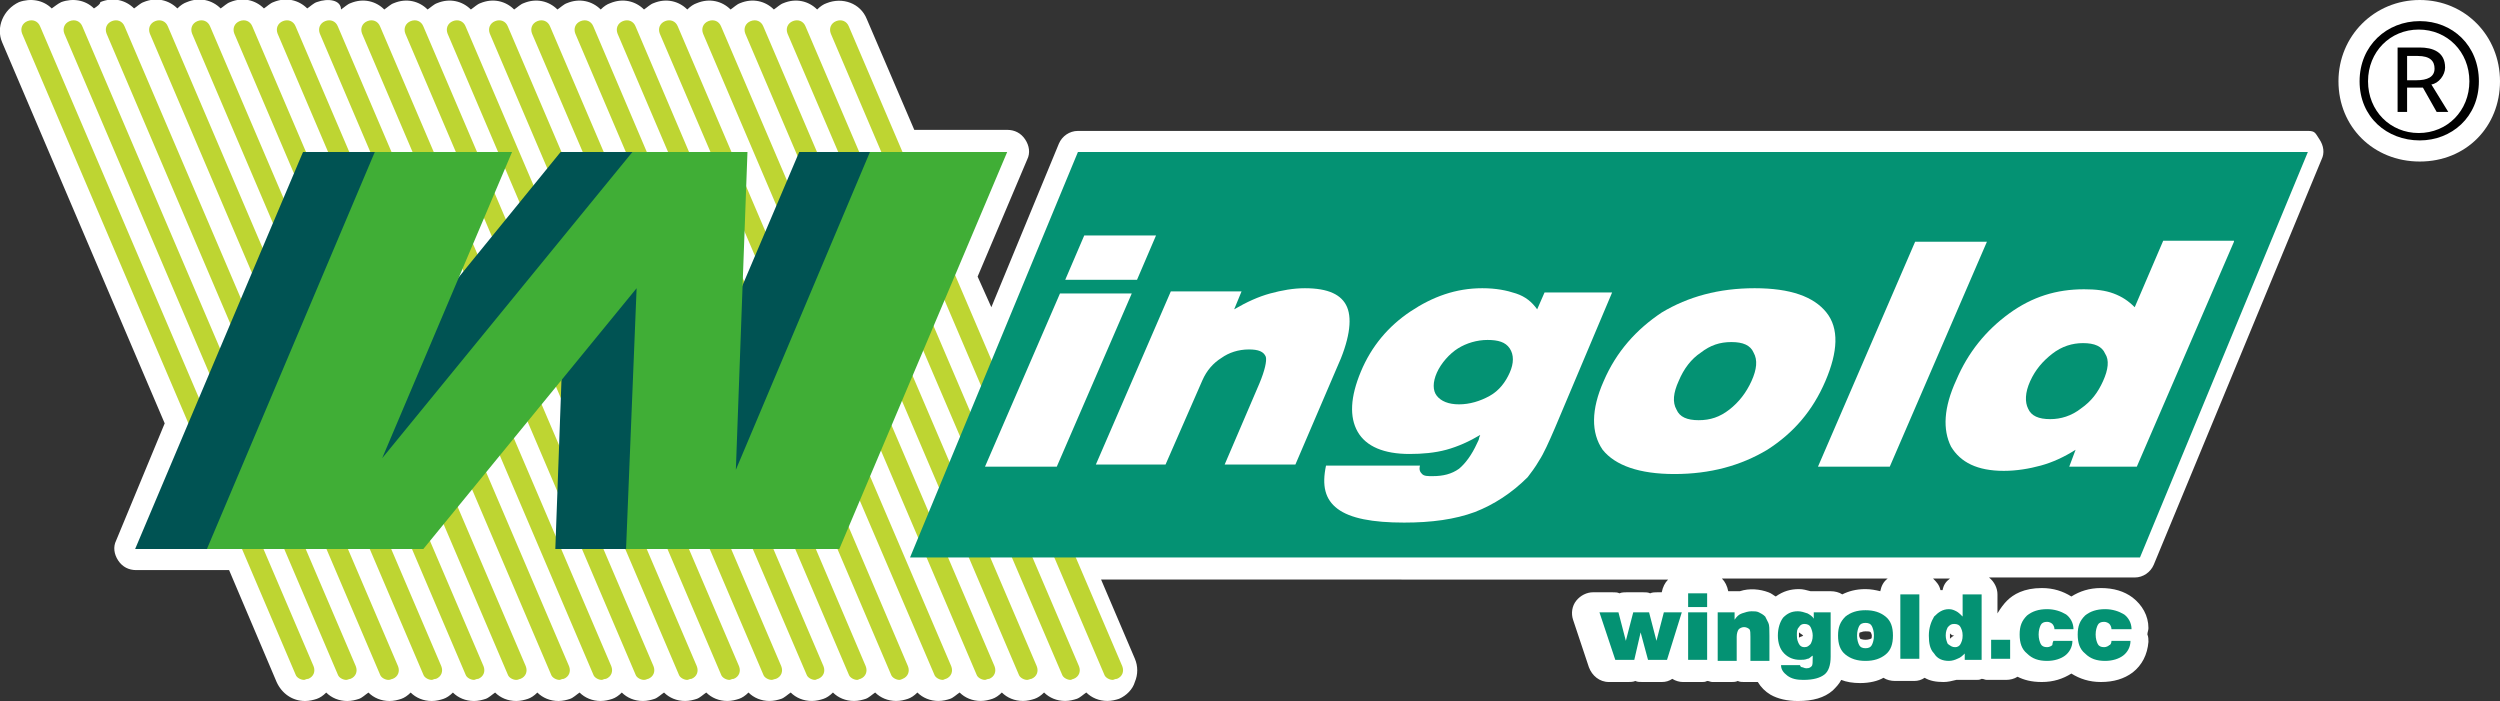
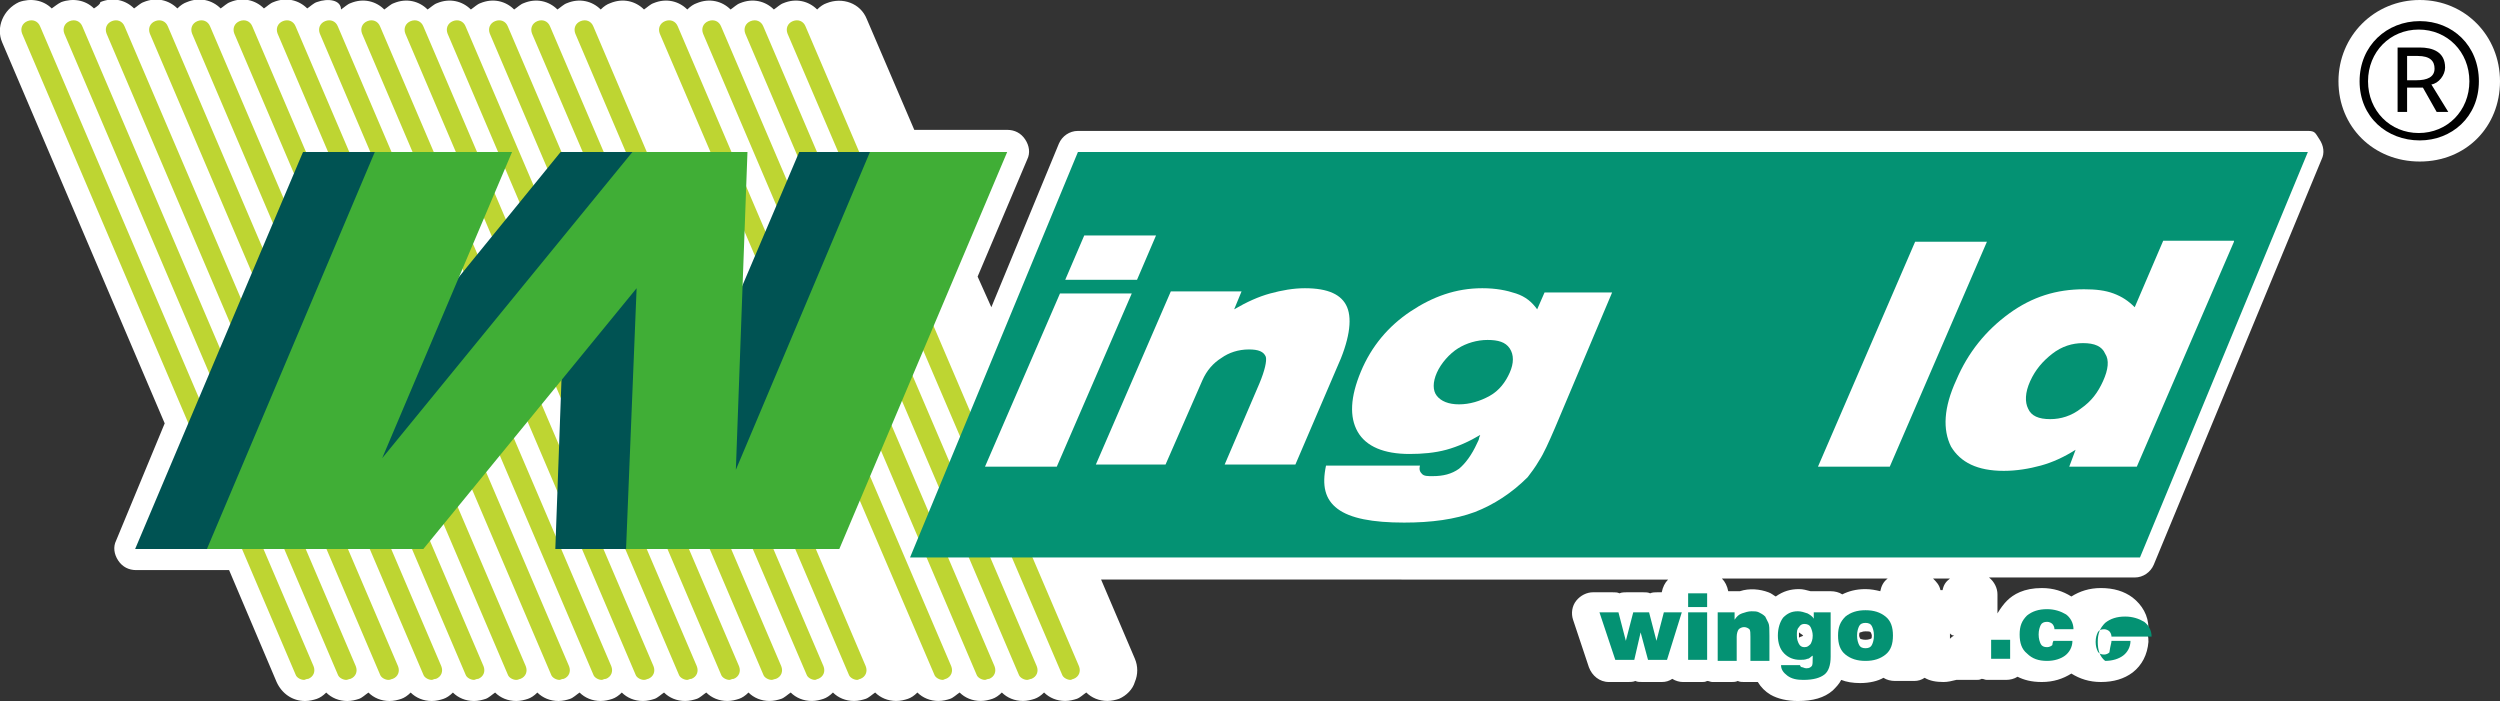
<svg xmlns="http://www.w3.org/2000/svg" version="1.1" id="图层_1" x="0px" y="0px" viewBox="0 0 236.8 66.4" style="enable-background:new 0 0 236.8 66.4;" xml:space="preserve">
  <rect x="0" y="0" width="236.8" height="66.4" fill="#333333" stroke="none" />
  <style type="text/css">
	.st0{fill:#FFFFFF;}
	.st1{fill:#BED532;}
	.st2{fill:#049273;}
	.st3{fill:#005353;}
	.st4{fill:#40AE36;}
</style>
  <g>
    <path class="st0" d="M218.6,12.4H102.1c-0.8,0-1.5,0.5-1.8,1.2l-6.4,15.5l-1.3-2.9l4.7-11.1c0.3-0.6,0.2-1.3-0.2-1.9   c-0.4-0.6-1-0.9-1.7-0.9h-6.8h-2L82.1,1.8c-0.6-1.5-2.3-2.1-3.8-1.5c-0.3,0.1-0.6,0.3-0.9,0.6c-0.8-0.8-2-1.1-3.2-0.6   c-0.3,0.1-0.6,0.4-0.9,0.6c-0.8-0.8-2-1.1-3.2-0.6c-0.3,0.1-0.6,0.4-0.9,0.6c-0.8-0.8-2-1.1-3.2-0.6c-0.3,0.1-0.6,0.3-0.9,0.6   c-0.8-0.8-2-1.1-3.2-0.6c-0.3,0.1-0.6,0.4-0.9,0.6c-0.8-0.8-2-1.1-3.2-0.6c-0.3,0.1-0.6,0.3-0.9,0.6c-0.8-0.8-2-1.1-3.2-0.6   c-0.3,0.1-0.6,0.4-0.9,0.6c-0.8-0.8-2-1.1-3.2-0.6c-0.3,0.1-0.6,0.4-0.9,0.6c-0.8-0.8-2-1.1-3.2-0.6c-0.3,0.1-0.6,0.4-0.9,0.6   c-0.8-0.8-2-1.1-3.2-0.6c-0.3,0.1-0.6,0.4-0.9,0.6c-0.8-0.8-2-1.1-3.2-0.6c-0.3,0.1-0.6,0.4-0.9,0.6c-0.8-0.8-2-1.1-3.2-0.6   c-0.3,0.1-0.6,0.4-0.9,0.6c0-0.9-1.2-1.1-2.3-0.7c-0.3,0.1-0.6,0.4-0.9,0.6c-0.8-0.8-2-1.1-3.2-0.6c-0.3,0.1-0.6,0.4-0.9,0.6   c-0.8-0.8-2-1.1-3.2-0.6c-0.3,0.1-0.6,0.4-0.9,0.6c-0.8-0.8-2-1.1-3.2-0.6c-0.3,0.1-0.6,0.3-0.9,0.6c-0.8-0.8-2-1.1-3.2-0.6   c-0.3,0.1-0.6,0.4-0.9,0.6c-0.8-0.8-2-1.1-3.2-0.6c0,0.2-0.3,0.4-0.6,0.6c-0.8-0.8-2-1-3.1-0.6C5.4,0.4,5.2,0.6,4.9,0.8   c-0.8-0.8-2-1-3.1-0.6C0.3,0.9-0.4,2.6,0.2,4l15.4,36.1L11,51.2c-0.3,0.6-0.2,1.3,0.2,1.9c0.4,0.6,1,0.9,1.7,0.9h6.8h2l4.5,10.6   c0.5,1.1,1.5,1.8,2.7,1.8c0.4,0,0.8-0.1,1.1-0.2c0.3-0.1,0.6-0.3,0.9-0.6c0.5,0.5,1.2,0.8,2,0.8c0.4,0,0.8-0.1,1.1-0.2   s0.6-0.4,0.9-0.6c0.5,0.5,1.2,0.8,2,0.8c0.4,0,0.8-0.1,1.1-0.2s0.6-0.3,0.9-0.6c0.5,0.5,1.2,0.8,2,0.8c0.4,0,0.8-0.1,1.1-0.2   s0.6-0.3,0.9-0.6c0.5,0.5,1.2,0.8,2,0.8c0.4,0,0.8-0.1,1.1-0.2s0.6-0.4,0.9-0.6c0.5,0.5,1.2,0.8,2,0.8c0.4,0,0.8-0.1,1.1-0.2   s0.6-0.3,0.9-0.6c0.5,0.5,1.2,0.8,2,0.8c0.4,0,0.8-0.1,1.1-0.2s0.6-0.4,0.9-0.6c0.5,0.5,1.2,0.8,2,0.8c0.4,0,0.8-0.1,1.1-0.2   s0.6-0.3,0.9-0.6c0.5,0.5,1.2,0.8,2,0.8c0.4,0,0.8-0.1,1.1-0.2s0.6-0.4,0.9-0.6c0.5,0.5,1.2,0.8,2,0.8c0.4,0,0.8-0.1,1.1-0.2   c0.3-0.1,0.6-0.4,0.9-0.6c0.5,0.5,1.2,0.8,2,0.8c0.4,0,0.8-0.1,1.1-0.2c0.3-0.1,0.6-0.3,0.9-0.6c0.5,0.5,1.2,0.8,2,0.8   c0.4,0,0.8-0.1,1.1-0.2c0.3-0.1,0.6-0.4,0.9-0.6c0.5,0.5,1.2,0.8,2,0.8c0.4,0,0.8-0.1,1.1-0.2c0.3-0.1,0.6-0.3,0.9-0.6   c0.5,0.5,1.2,0.8,2,0.8c0.4,0,0.8-0.1,1.1-0.2c0.3-0.1,0.6-0.4,0.9-0.6c0.5,0.5,1.2,0.8,2,0.8c0.4,0,0.8-0.1,1.1-0.2   c0.3-0.1,0.6-0.3,0.9-0.6c0.5,0.5,1.2,0.8,2,0.8c0.4,0,0.8-0.1,1.1-0.2c0.3-0.1,0.6-0.4,0.9-0.6c0.5,0.5,1.2,0.8,2,0.8   c0.4,0,0.8-0.1,1.1-0.2c0.3-0.1,0.6-0.3,0.9-0.6c0.5,0.5,1.2,0.8,2,0.8c0.4,0,0.8-0.1,1.1-0.2c0.3-0.1,0.6-0.3,0.9-0.6   c0.5,0.5,1.2,0.8,2,0.8c0.4,0,0.8-0.1,1.1-0.2c0.3-0.1,0.6-0.4,0.9-0.6c0.5,0.5,1.2,0.8,2,0.8c0.4,0,0.8-0.1,1.1-0.2   c0.7-0.3,1.3-0.9,1.5-1.6c0.3-0.7,0.3-1.5,0-2.2l-3.2-7.5H158c-0.3,0.3-0.5,0.7-0.6,1.2H157c-0.2,0-0.5,0-0.7,0.1   c-0.2-0.1-0.4-0.1-0.7-0.1h-1.5c-0.2,0-0.5,0-0.7,0.1c-0.2-0.1-0.4-0.1-0.7-0.1h-1.8c-0.6,0-1.2,0.3-1.6,0.8   c-0.4,0.5-0.5,1.2-0.3,1.8l1.5,4.5c0.3,0.8,1,1.4,1.9,1.4h1.8c0.2,0,0.5,0,0.7-0.1c0.2,0.1,0.4,0.1,0.7,0.1h1.8   c0.4,0,0.7-0.1,1-0.3c0.3,0.2,0.7,0.3,1,0.3h1.8c0.2,0,0.3,0,0.5-0.1c0.2,0,0.3,0.1,0.5,0.1h1.8c0.2,0,0.4,0,0.6-0.1   c0.2,0.1,0.4,0.1,0.6,0.1h1.3c0.3,0.5,0.7,0.9,1.2,1.2c0.7,0.4,1.6,0.6,2.6,0.6c1.4,0,2.5-0.3,3.3-1c0.3-0.3,0.6-0.6,0.8-1   c0.5,0.2,1.1,0.3,1.8,0.3c0.9,0,1.7-0.2,2.2-0.5c0.3,0.2,0.7,0.3,1.1,0.3h1.8c0.4,0,0.7-0.1,1-0.3c0.5,0.3,1.1,0.4,1.8,0.4   c0.4,0,0.8-0.1,1.2-0.2c0.1,0,0.2,0,0.3,0h1.6c0.2,0,0.3,0,0.5-0.1c0.2,0,0.3,0.1,0.5,0.1h1.8c0.4,0,0.8-0.1,1.1-0.3   c0.6,0.3,1.3,0.5,2.3,0.5c1.1,0,2-0.3,2.8-0.8c0.8,0.5,1.7,0.8,2.8,0.8c1.2,0,2.2-0.3,3-0.9c0.9-0.7,1.4-1.7,1.5-2.9   c0-0.2,0-0.5-0.1-0.7c0-0.2,0.1-0.4,0.1-0.6c0-1.2-0.6-2.2-1.5-2.9c-0.8-0.6-1.8-0.9-3-0.9c-1.1,0-2,0.3-2.8,0.8   c-0.8-0.5-1.7-0.8-2.8-0.8c-1.7,0-2.7,0.6-3.3,1.2c-0.3,0.3-0.6,0.7-0.9,1.2v-1.8c0-0.6-0.3-1.2-0.8-1.6h13.8   c0.8,0,1.5-0.5,1.8-1.2l15.9-38.4c0.3-0.6,0.2-1.3-0.2-1.9S219.3,12.4,218.6,12.4z M184.7,60.5c0-0.1,0-0.2,0-0.3s0-0.2,0-0.2   c0.1,0.1,0.2,0.2,0.4,0.2C184.9,60.3,184.8,60.4,184.7,60.5z M170.4,60.2c0-0.1,0-0.2,0-0.3c0.1,0.1,0.3,0.2,0.4,0.3   c-0.1,0.1-0.3,0.1-0.4,0.2l0,0C170.4,60.5,170.4,60.4,170.4,60.2z M176.2,59.9c0.1,0,0.2-0.1,0.5-0.1s0.4,0,0.5,0.1   c0,0,0.1,0.2,0.1,0.3s0,0.3-0.1,0.3c0,0-0.2,0.1-0.5,0.1s-0.5-0.1-0.5-0.1s-0.1-0.2-0.1-0.3C176.1,60.1,176.1,59.9,176.2,59.9z    M178.8,54.8c-0.4,0.3-0.6,0.7-0.7,1.2c-0.4-0.1-0.9-0.2-1.4-0.2c-0.9,0-1.6,0.2-2.2,0.5c-0.3-0.2-0.7-0.3-1.1-0.3h-1.6   c-0.1,0-0.2,0-0.3,0c-0.4-0.1-0.7-0.2-1.1-0.2c-0.8,0-1.5,0.2-2.2,0.7c-0.2-0.1-0.4-0.3-0.7-0.4c-0.8-0.3-1.8-0.4-2.7-0.1   c-0.1,0-0.3,0-0.4,0h-0.7c-0.1-0.5-0.3-0.9-0.6-1.2H178.8z M184,55.9c-0.1,0-0.1,0-0.2,0c-0.1-0.5-0.4-0.8-0.7-1.1h1.6   C184.3,55.1,184.1,55.4,184,55.9z" />
    <path class="st0" d="M229.2,0c-4.3,0-7.7,3.4-7.7,7.7s3.3,7.6,7.7,7.6s7.6-3.3,7.6-7.6S233.5,0,229.2,0z" />
  </g>
  <g>
    <g>
      <path class="st1" d="M28.8,64.4c-0.3,0-0.7-0.2-0.8-0.5L2.1,3.2c-0.2-0.5,0-1,0.5-1.2s1,0,1.2,0.5l25.9,60.6c0.2,0.5,0,1-0.5,1.2    C29,64.3,28.9,64.4,28.8,64.4" />
      <path class="st1" d="M32.8,64.4c-0.3,0-0.7-0.2-0.8-0.5L6.1,3.2c-0.2-0.5,0-1,0.5-1.2s1,0,1.2,0.5l25.9,60.6c0.2,0.5,0,1-0.5,1.2    C33.1,64.3,32.9,64.4,32.8,64.4" />
      <path class="st1" d="M36.8,64.4c-0.3,0-0.7-0.2-0.8-0.5L10.1,3.2c-0.2-0.5,0-1,0.5-1.2s1,0,1.2,0.5l25.9,60.6c0.2,0.5,0,1-0.5,1.2    C37.1,64.3,37,64.4,36.8,64.4" />
      <path class="st1" d="M40.9,64.4c-0.3,0-0.7-0.2-0.8-0.5L14.2,3.2c-0.2-0.5,0-1,0.5-1.2s1,0,1.2,0.5l25.9,60.6c0.2,0.5,0,1-0.5,1.2    C41.1,64.3,41,64.4,40.9,64.4" />
      <path class="st1" d="M44.9,64.4c-0.3,0-0.7-0.2-0.8-0.5L18.2,3.2c-0.2-0.5,0-1,0.5-1.2s1,0,1.2,0.5l25.9,60.6c0.2,0.5,0,1-0.5,1.2    C45.1,64.3,45,64.4,44.9,64.4" />
      <path class="st1" d="M48.9,64.4c-0.3,0-0.7-0.2-0.8-0.5L22.2,3.2c-0.2-0.5,0-1,0.5-1.2s1,0,1.2,0.5l25.9,60.6c0.2,0.5,0,1-0.5,1.2    C49.2,64.3,49.1,64.4,48.9,64.4" />
      <path class="st1" d="M53,64.4c-0.3,0-0.7-0.2-0.8-0.5L26.3,3.2c-0.2-0.5,0-1,0.5-1.2s1,0,1.2,0.5l25.9,60.6c0.2,0.5,0,1-0.5,1.2    C53.2,64.3,53.1,64.4,53,64.4" />
      <path class="st1" d="M57,64.4c-0.3,0-0.7-0.2-0.8-0.5L30.3,3.2c-0.2-0.5,0-1,0.5-1.2s1,0,1.2,0.5l25.9,60.6c0.2,0.5,0,1-0.5,1.2    C57.2,64.3,57.1,64.4,57,64.4" />
      <path class="st1" d="M61,64.4c-0.3,0-0.7-0.2-0.8-0.5L34.3,3.2c-0.2-0.5,0-1,0.5-1.2s1,0,1.2,0.5l25.9,60.6c0.2,0.5,0,1-0.5,1.2    C61.3,64.3,61.2,64.4,61,64.4" />
      <path class="st1" d="M65.1,64.4c-0.3,0-0.7-0.2-0.8-0.5L38.4,3.2c-0.2-0.5,0-1,0.5-1.2s1,0,1.2,0.5L66,63.1c0.2,0.5,0,1-0.5,1.2    C65.3,64.3,65.2,64.4,65.1,64.4" />
      <path class="st1" d="M69.1,64.4c-0.3,0-0.7-0.2-0.8-0.5L42.4,3.2c-0.2-0.5,0-1,0.5-1.2s1,0,1.2,0.5L70,63.1c0.2,0.5,0,1-0.5,1.2    C69.3,64.3,69.2,64.4,69.1,64.4" />
      <path class="st1" d="M73.1,64.4c-0.3,0-0.7-0.2-0.8-0.5L46.4,3.2c-0.2-0.5,0-1,0.5-1.2s1,0,1.2,0.5L74,63.1c0.2,0.5,0,1-0.5,1.2    C73.4,64.3,73.2,64.4,73.1,64.4" />
      <path class="st1" d="M77.2,64.4c-0.3,0-0.7-0.2-0.8-0.5l-26-60.7c-0.2-0.5,0-1,0.5-1.2s1,0,1.2,0.5L78,63.1c0.2,0.5,0,1-0.5,1.2    C77.4,64.3,77.3,64.4,77.2,64.4" />
      <path class="st1" d="M81.2,64.4c-0.3,0-0.7-0.2-0.8-0.5L54.5,3.2c-0.2-0.5,0-1,0.5-1.2s1,0,1.2,0.5L82,63.1c0.2,0.5,0,1-0.5,1.2    C81.4,64.3,81.3,64.4,81.2,64.4" />
-       <path class="st1" d="M85.2,64.4c-0.3,0-0.7-0.2-0.8-0.5L58.5,3.2c-0.2-0.5,0-1,0.5-1.2s1,0,1.2,0.5L86,63.1c0.2,0.5,0,1-0.5,1.2    C85.5,64.3,85.3,64.4,85.2,64.4" />
      <path class="st1" d="M89.3,64.4c-0.3,0-0.7-0.2-0.8-0.5l-26-60.7c-0.2-0.5,0-1,0.5-1.2s1,0,1.2,0.5l25.9,60.6c0.2,0.5,0,1-0.5,1.2    C89.5,64.3,89.4,64.4,89.3,64.4" />
      <path class="st1" d="M93.3,64.4c-0.3,0-0.7-0.2-0.8-0.5L66.6,3.2c-0.2-0.5,0-1,0.5-1.2s1,0,1.2,0.5l25.9,60.6c0.2,0.5,0,1-0.5,1.2    C93.5,64.3,93.4,64.4,93.3,64.4" />
      <path class="st1" d="M97.3,64.4c-0.3,0-0.7-0.2-0.8-0.5L70.6,3.2c-0.2-0.5,0-1,0.5-1.2s1,0,1.2,0.5l25.9,60.6c0.2,0.5,0,1-0.5,1.2    C97.6,64.3,97.4,64.4,97.3,64.4" />
      <path class="st1" d="M101.4,64.4c-0.3,0-0.7-0.2-0.8-0.5l-26-60.7c-0.2-0.5,0-1,0.5-1.2s1,0,1.2,0.5l25.9,60.6    c0.2,0.5,0,1-0.5,1.2C101.6,64.3,101.5,64.4,101.4,64.4" />
-       <path class="st1" d="M105.4,64.4c-0.3,0-0.7-0.2-0.8-0.5L78.7,3.2c-0.2-0.5,0-1,0.5-1.2s1,0,1.2,0.5l25.9,60.6    c0.2,0.5,0,1-0.5,1.2C105.6,64.3,105.5,64.4,105.4,64.4" />
    </g>
    <polygon class="st2" points="202.7,52.8 86.2,52.8 102.1,14.4 218.6,14.4  " />
    <g>
      <path class="st0" d="M136.1,35.3c-0.4,0.9-0.4,1.7,0,2.2s1.1,0.8,2.1,0.8s2-0.3,2.9-0.8s1.5-1.3,1.9-2.2s0.4-1.7,0-2.3    s-1.1-0.8-2.1-0.8s-2,0.3-2.8,0.8S136.5,34.4,136.1,35.3 M147.3,40.5c-0.6,1.4-1.1,2.5-1.5,3.1c-0.4,0.7-0.8,1.2-1.1,1.6    c-1.5,1.5-3.2,2.6-5,3.3c-1.9,0.7-4.1,1-6.7,1c-3,0-5.1-0.4-6.3-1.3c-1.2-0.9-1.5-2.2-1.1-4.1h8.9c-0.1,0.4,0,0.6,0.2,0.8    s0.5,0.2,1,0.2c1,0,1.8-0.2,2.5-0.7c0.6-0.5,1.2-1.3,1.7-2.4c0.1-0.2,0.2-0.4,0.2-0.5s0.1-0.2,0.1-0.3c-1,0.6-2.1,1.1-3.2,1.4    c-1.1,0.3-2.3,0.4-3.5,0.4c-2.4,0-4.1-0.7-4.9-2.1c-0.8-1.4-0.7-3.3,0.3-5.7s2.6-4.3,4.7-5.7c2.1-1.4,4.3-2.2,6.8-2.2    c1.3,0,2.3,0.2,3.2,0.5s1.5,0.8,2,1.5l0.7-1.6h6.4L147.3,40.5z" />
    </g>
    <path class="st0" d="M100.9,26.5l1.8-4.2h6.8l-1.8,4.2H100.9z M93.3,44.2l7.1-16.4h6.8l-7.1,16.4H93.3z" />
    <g>
      <path class="st0" d="M103.8,44l7.1-16.4h6.7l-0.7,1.7c1.2-0.7,2.3-1.2,3.4-1.5s2.2-0.5,3.3-0.5c2.2,0,3.5,0.6,4,1.8    c0.5,1.2,0.2,3.2-1,5.8l-3.9,9.1H116l3.3-7.7c0.5-1.2,0.7-2.1,0.6-2.5c-0.2-0.5-0.7-0.7-1.6-0.7c-1,0-1.9,0.3-2.6,0.8    c-0.8,0.5-1.4,1.2-1.8,2.1l-3.5,8C110.4,44,103.8,44,103.8,44z" />
-       <path class="st0" d="M159,36.1c-0.5,1.1-0.6,2-0.2,2.7c0.3,0.7,1,1,2.1,1s2-0.3,2.9-1s1.6-1.6,2.1-2.7c0.5-1.1,0.6-2,0.2-2.7    c-0.3-0.7-1-1-2.1-1s-2,0.3-2.9,1C160.2,34,159.5,34.9,159,36.1 M151.9,36.1c1.2-2.8,3.1-4.9,5.5-6.5c2.5-1.5,5.4-2.3,8.8-2.3    c3.4,0,5.6,0.8,6.8,2.3s1.1,3.7-0.1,6.5c-1.2,2.8-3,4.9-5.5,6.5c-2.5,1.5-5.4,2.3-8.8,2.3c-3.3,0-5.6-0.8-6.8-2.3    C150.7,41,150.7,38.8,151.9,36.1" />
    </g>
    <polygon class="st0" points="172.2,44.2 181.4,22.9 188.2,22.9 179,44.2  " />
    <g>
      <path class="st0" d="M199.2,36.1c0.5-1.1,0.6-2,0.2-2.6c-0.3-0.7-1-1-2.1-1c-1,0-2,0.3-2.9,1s-1.6,1.5-2.1,2.6s-0.5,2-0.2,2.6    c0.3,0.7,1,1,2.1,1c1,0,2-0.3,2.9-1C198.1,38,198.7,37.2,199.2,36.1 M211.6,22.9l-9.2,21.3H196l0.6-1.6c-1.1,0.7-2.2,1.2-3.3,1.5    s-2.3,0.5-3.5,0.5c-2.5,0-4.1-0.8-5-2.3c-0.8-1.6-0.7-3.7,0.5-6.3c1.1-2.6,2.8-4.7,5-6.3c2.2-1.6,4.5-2.3,7.1-2.3    c1.1,0,2,0.1,2.8,0.4s1.4,0.7,2,1.3l2.7-6.3h6.7V22.9z" />
    </g>
    <polygon class="st2" points="157.6,58 156.9,60.7 156.2,58 154.7,58 154,60.7 153.3,58 151.5,58 153,62.5 154.8,62.5 155.4,59.9    156.1,62.5 157.9,62.5 159.3,58  " />
    <path class="st2" d="M159.9,62.5h1.8V58h-1.8V62.5z M159.9,57.5h1.8v-1.3h-1.8V57.5z" />
    <g>
      <path class="st2" d="M162.7,62.5V58h1.6v0.7c0.2-0.3,0.4-0.5,0.7-0.6s0.6-0.2,0.9-0.2c0.3,0,0.5,0,0.7,0.1s0.4,0.2,0.6,0.4    c0.1,0.2,0.2,0.4,0.3,0.6c0.1,0.2,0.1,0.6,0.1,1.2v2.4h-1.8v-2.3c0-0.3,0-0.6-0.1-0.7c-0.1-0.1-0.3-0.2-0.5-0.2s-0.4,0.1-0.5,0.2    c-0.1,0.1-0.2,0.4-0.2,0.7v2.3h-1.8V62.5z" />
      <path class="st2" d="M170.2,60.2c0,0.4,0.1,0.6,0.2,0.8c0.1,0.2,0.3,0.3,0.5,0.3c0.3,0,0.4-0.1,0.6-0.3c0.1-0.2,0.2-0.4,0.2-0.8    c0-0.3-0.1-0.6-0.2-0.8c-0.1-0.2-0.3-0.3-0.6-0.3c-0.2,0-0.4,0.1-0.5,0.3C170.2,59.6,170.2,59.8,170.2,60.2 M168.7,63h1.8    c0,0.1,0.1,0.2,0.2,0.2c0.1,0,0.2,0.1,0.4,0.1c0.3,0,0.4-0.1,0.5-0.2c0.1-0.1,0.1-0.4,0.1-0.8v-0.2c-0.2,0.1-0.3,0.3-0.5,0.3    c-0.2,0.1-0.5,0.1-0.7,0.1c-0.6,0-1.1-0.2-1.5-0.6c-0.4-0.4-0.6-1-0.6-1.7s0.2-1.3,0.5-1.7c0.4-0.4,0.8-0.6,1.4-0.6    c0.3,0,0.6,0.1,0.9,0.2c0.2,0.1,0.5,0.3,0.6,0.5V58h1.6v4.2c0,0.8-0.2,1.4-0.6,1.7c-0.4,0.3-1,0.5-2,0.5c-0.6,0-1.1-0.1-1.5-0.4    S168.7,63.4,168.7,63" />
      <path class="st2" d="M175.9,60.2c0,0.4,0.1,0.7,0.2,0.9c0.1,0.2,0.3,0.3,0.6,0.3s0.5-0.1,0.6-0.3s0.2-0.5,0.2-0.9    s-0.1-0.7-0.2-0.9c-0.1-0.2-0.3-0.3-0.6-0.3s-0.5,0.1-0.6,0.3C176,59.5,175.9,59.8,175.9,60.2 M174.1,60.2c0-0.8,0.2-1.3,0.7-1.8    c0.5-0.4,1.1-0.6,1.9-0.6c0.8,0,1.4,0.2,1.9,0.6c0.5,0.4,0.7,1,0.7,1.8s-0.2,1.4-0.7,1.8c-0.5,0.4-1.1,0.6-1.9,0.6    s-1.4-0.2-1.9-0.6S174.1,61,174.1,60.2" />
    </g>
-     <rect x="180" y="56.3" class="st2" width="1.8" height="6.1" />
    <g>
-       <path class="st2" d="M185.2,61.3c0.2,0,0.4-0.1,0.5-0.3s0.2-0.4,0.2-0.8c0-0.4-0.1-0.6-0.2-0.8c-0.1-0.2-0.3-0.3-0.6-0.3    s-0.4,0.1-0.6,0.3c-0.1,0.2-0.2,0.4-0.2,0.8c0,0.3,0.1,0.6,0.2,0.8C184.8,61.2,184.9,61.3,185.2,61.3 M187.7,62.5h-1.6v-0.6    c-0.2,0.2-0.4,0.4-0.7,0.5c-0.2,0.1-0.5,0.2-0.8,0.2c-0.6,0-1.1-0.2-1.4-0.7c-0.4-0.4-0.5-1-0.5-1.7s0.2-1.3,0.5-1.8    c0.4-0.4,0.8-0.7,1.4-0.7c0.3,0,0.5,0.1,0.7,0.2c0.2,0.1,0.4,0.3,0.6,0.5v-2.1h1.8V62.5z" />
-     </g>
+       </g>
    <rect x="188.6" y="60.6" class="st2" width="1.8" height="1.8" />
    <g>
      <path class="st2" d="M194.5,60.7h1.8c0,0.6-0.3,1.1-0.7,1.4c-0.4,0.3-1,0.5-1.7,0.5c-0.8,0-1.4-0.2-1.9-0.7    c-0.5-0.4-0.7-1-0.7-1.8s0.2-1.3,0.7-1.8c0.5-0.4,1.1-0.6,1.9-0.6c0.7,0,1.3,0.2,1.8,0.5c0.4,0.3,0.7,0.8,0.7,1.4h-1.8    c0-0.2-0.1-0.4-0.2-0.5c-0.1-0.1-0.3-0.2-0.5-0.2c-0.3,0-0.5,0.1-0.6,0.3s-0.2,0.5-0.2,0.9s0.1,0.7,0.2,0.9    c0.1,0.2,0.3,0.3,0.6,0.3c0.2,0,0.4-0.1,0.5-0.2C194.4,61.1,194.4,60.9,194.5,60.7" />
-       <path class="st2" d="M200,60.7h1.8c0,0.6-0.3,1.1-0.7,1.4c-0.4,0.3-1,0.5-1.7,0.5c-0.8,0-1.4-0.2-1.9-0.7c-0.5-0.4-0.7-1-0.7-1.8    s0.2-1.3,0.7-1.8c0.5-0.4,1.1-0.6,1.9-0.6c0.7,0,1.3,0.2,1.8,0.5c0.4,0.3,0.7,0.8,0.7,1.4H200c0-0.2-0.1-0.4-0.2-0.5    c-0.1-0.1-0.3-0.2-0.5-0.2c-0.3,0-0.5,0.1-0.6,0.3s-0.2,0.5-0.2,0.9s0.1,0.7,0.2,0.9c0.1,0.2,0.3,0.3,0.6,0.3    c0.2,0,0.4-0.1,0.5-0.2C199.9,61.1,200,60.9,200,60.7" />
+       <path class="st2" d="M200,60.7h1.8c0,0.6-0.3,1.1-0.7,1.4c-0.4,0.3-1,0.5-1.7,0.5c-0.5-0.4-0.7-1-0.7-1.8    s0.2-1.3,0.7-1.8c0.5-0.4,1.1-0.6,1.9-0.6c0.7,0,1.3,0.2,1.8,0.5c0.4,0.3,0.7,0.8,0.7,1.4H200c0-0.2-0.1-0.4-0.2-0.5    c-0.1-0.1-0.3-0.2-0.5-0.2c-0.3,0-0.5,0.1-0.6,0.3s-0.2,0.5-0.2,0.9s0.1,0.7,0.2,0.9c0.1,0.2,0.3,0.3,0.6,0.3    c0.2,0,0.4-0.1,0.5-0.2C199.9,61.1,200,60.9,200,60.7" />
    </g>
    <polygon class="st3" points="75.7,14.4 62.9,44.5 64.1,14.4 64.1,14.4 54,14.4 53.1,14.4 29.5,43.4 41.7,14.4 28.7,14.4 12.8,52    22.5,52 25.8,52 33.4,52 53.5,27.3 52.6,52 59.8,52 62.6,52 72.8,52 88.7,14.4  " />
    <polygon class="st4" points="82.4,14.4 69.7,44.5 70.8,14.4 70.8,14.4 60.8,14.4 59.9,14.4 36.2,43.4 48.5,14.4 35.5,14.4 19.6,52    29.2,52 32.6,52 40.1,52 60.3,27.3 59.3,52 66.5,52 69.4,52 79.5,52 95.4,14.4  " />
    <path d="M228.9,7.6c1,0,1.7-0.3,1.7-1.1c0-0.7-0.4-1.2-1.6-1.2h-1v2.3C228,7.6,228.9,7.6,228.9,7.6z M227.1,4.5h2.1   c1.2,0,2.4,0.4,2.4,1.9c0,0.7-0.6,1.5-1.3,1.6l1.6,2.6h-1.1l-1.3-2.3H228v2.3h-0.9V4.5z M233.9,7.7c0-2.8-2.1-4.9-4.8-4.9   s-4.8,2.1-4.8,4.9s2.1,4.9,4.8,4.9C231.8,12.6,233.9,10.5,233.9,7.7 M223.5,7.7c0-3.4,2.6-5.7,5.7-5.7c3.1,0,5.6,2.3,5.6,5.7   s-2.6,5.6-5.6,5.6C226.1,13.3,223.5,11.1,223.5,7.7" />
  </g>
</svg>